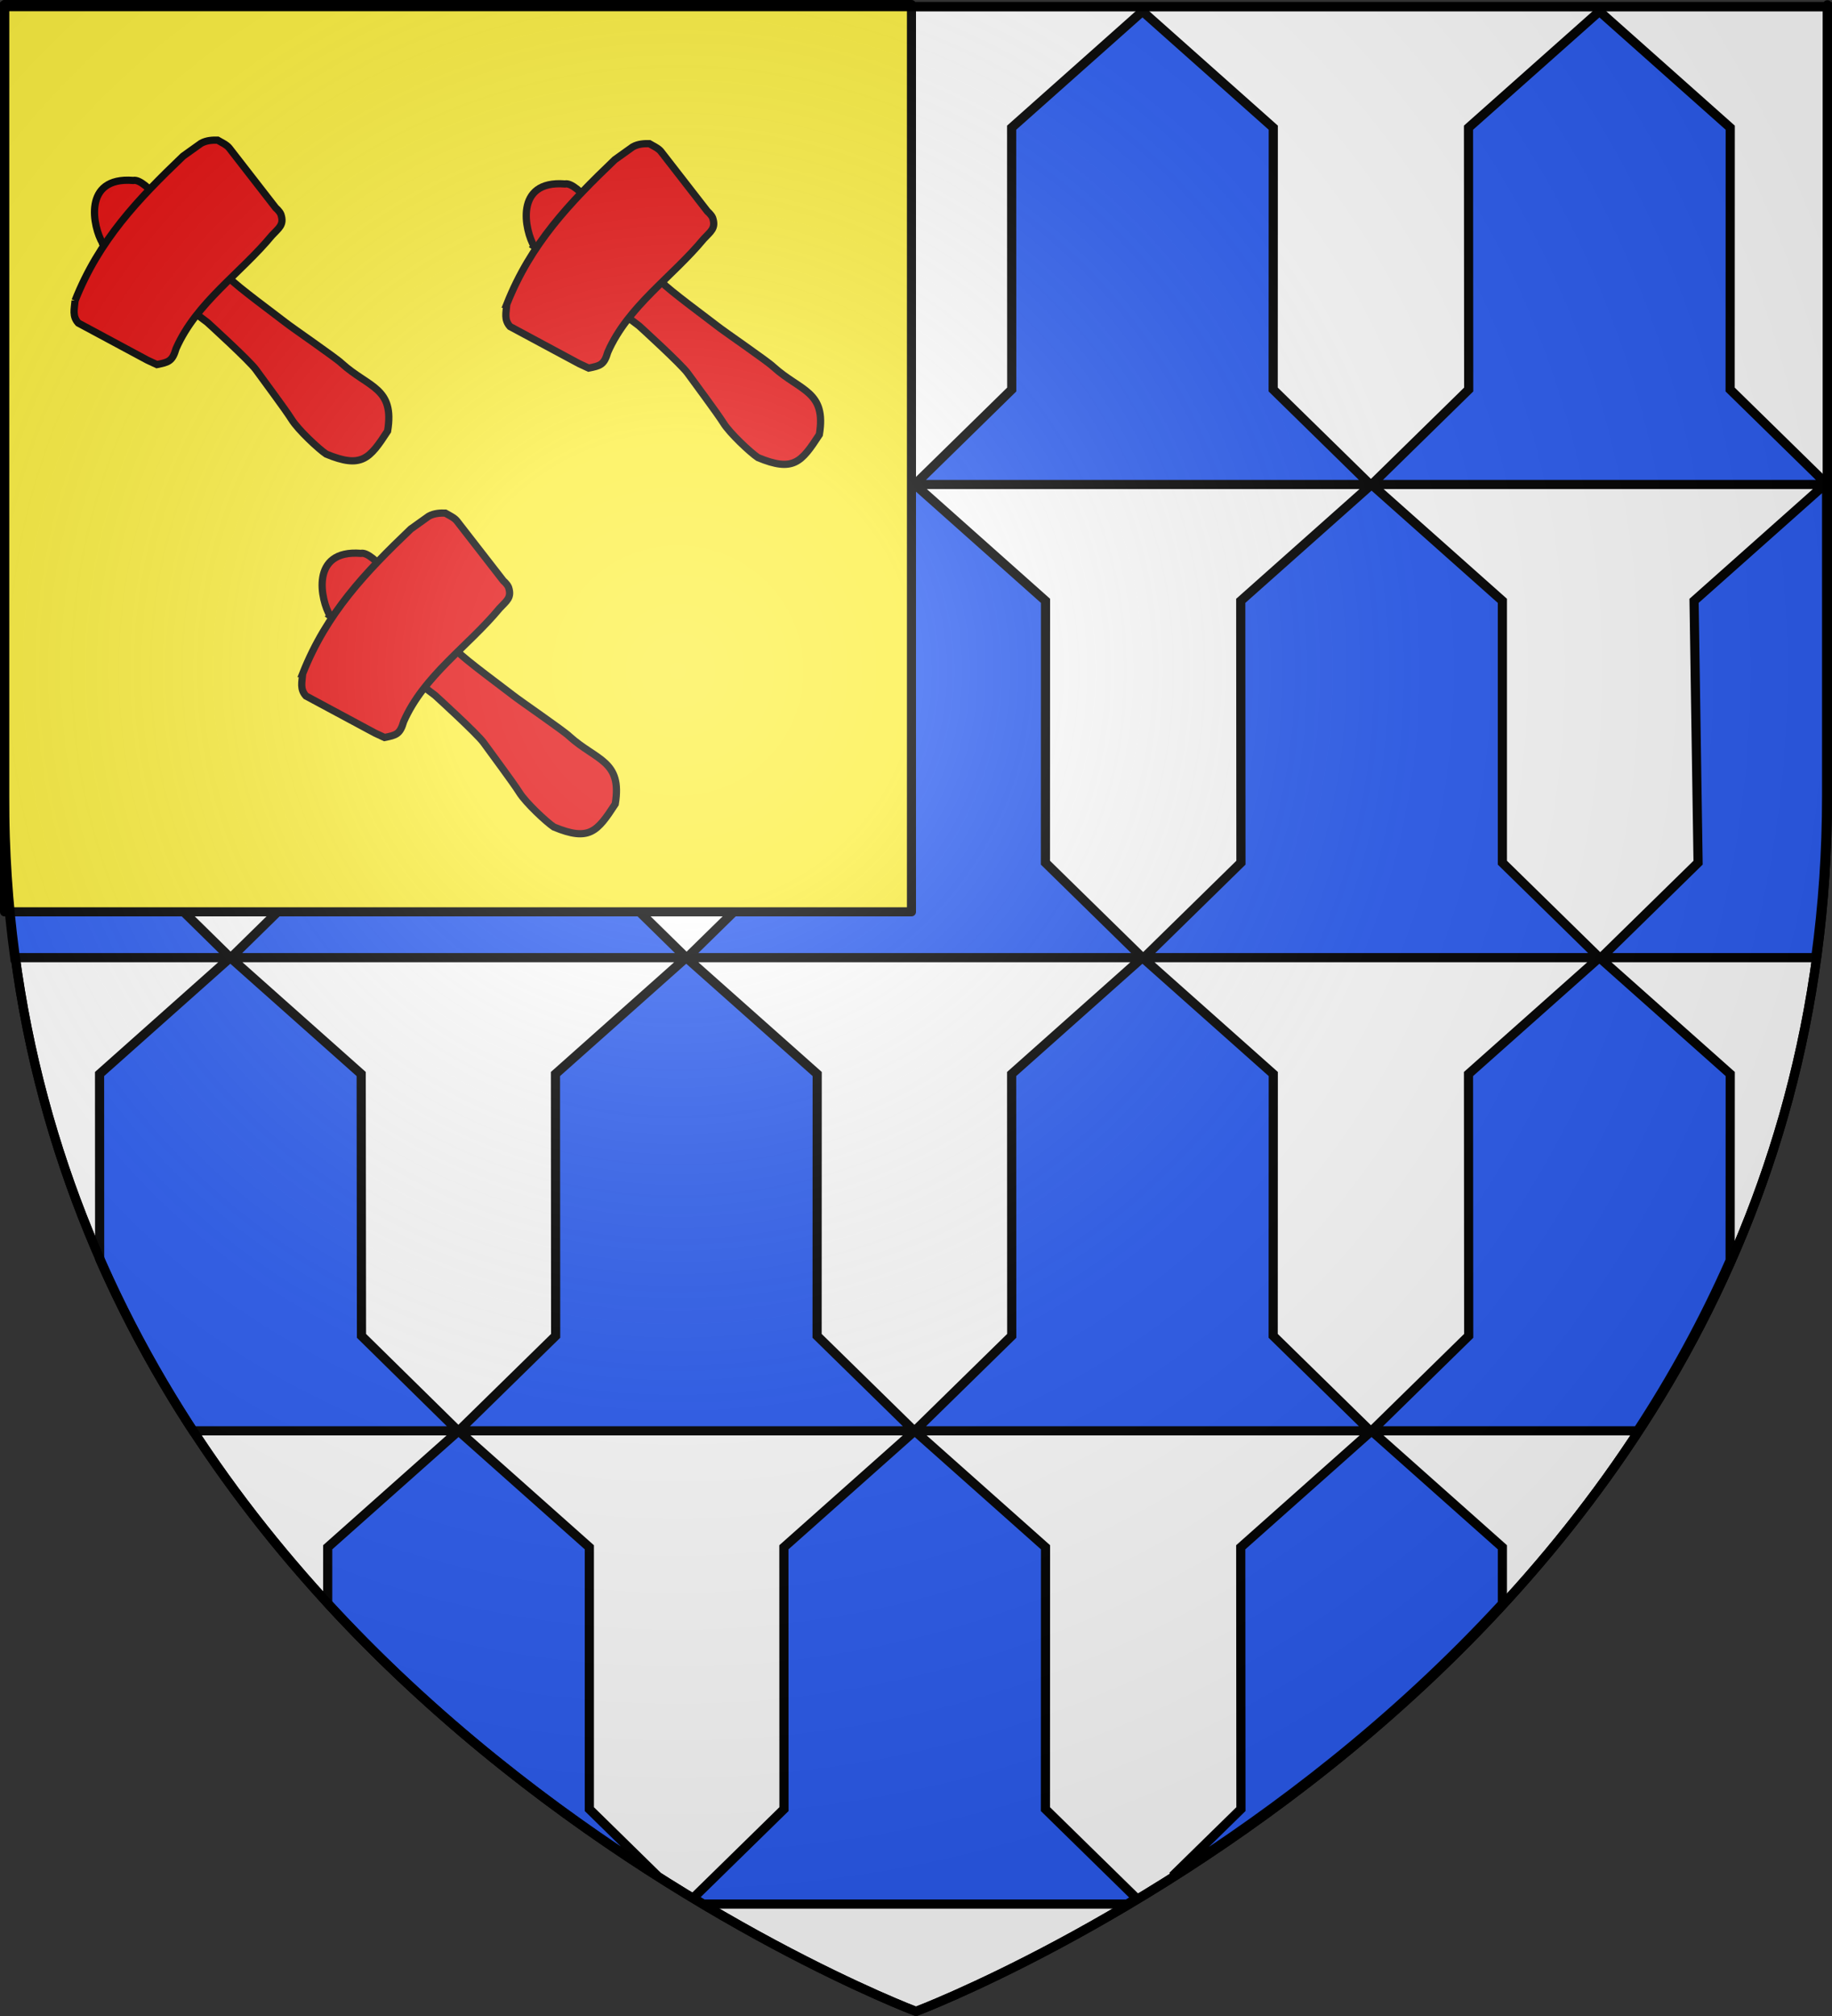
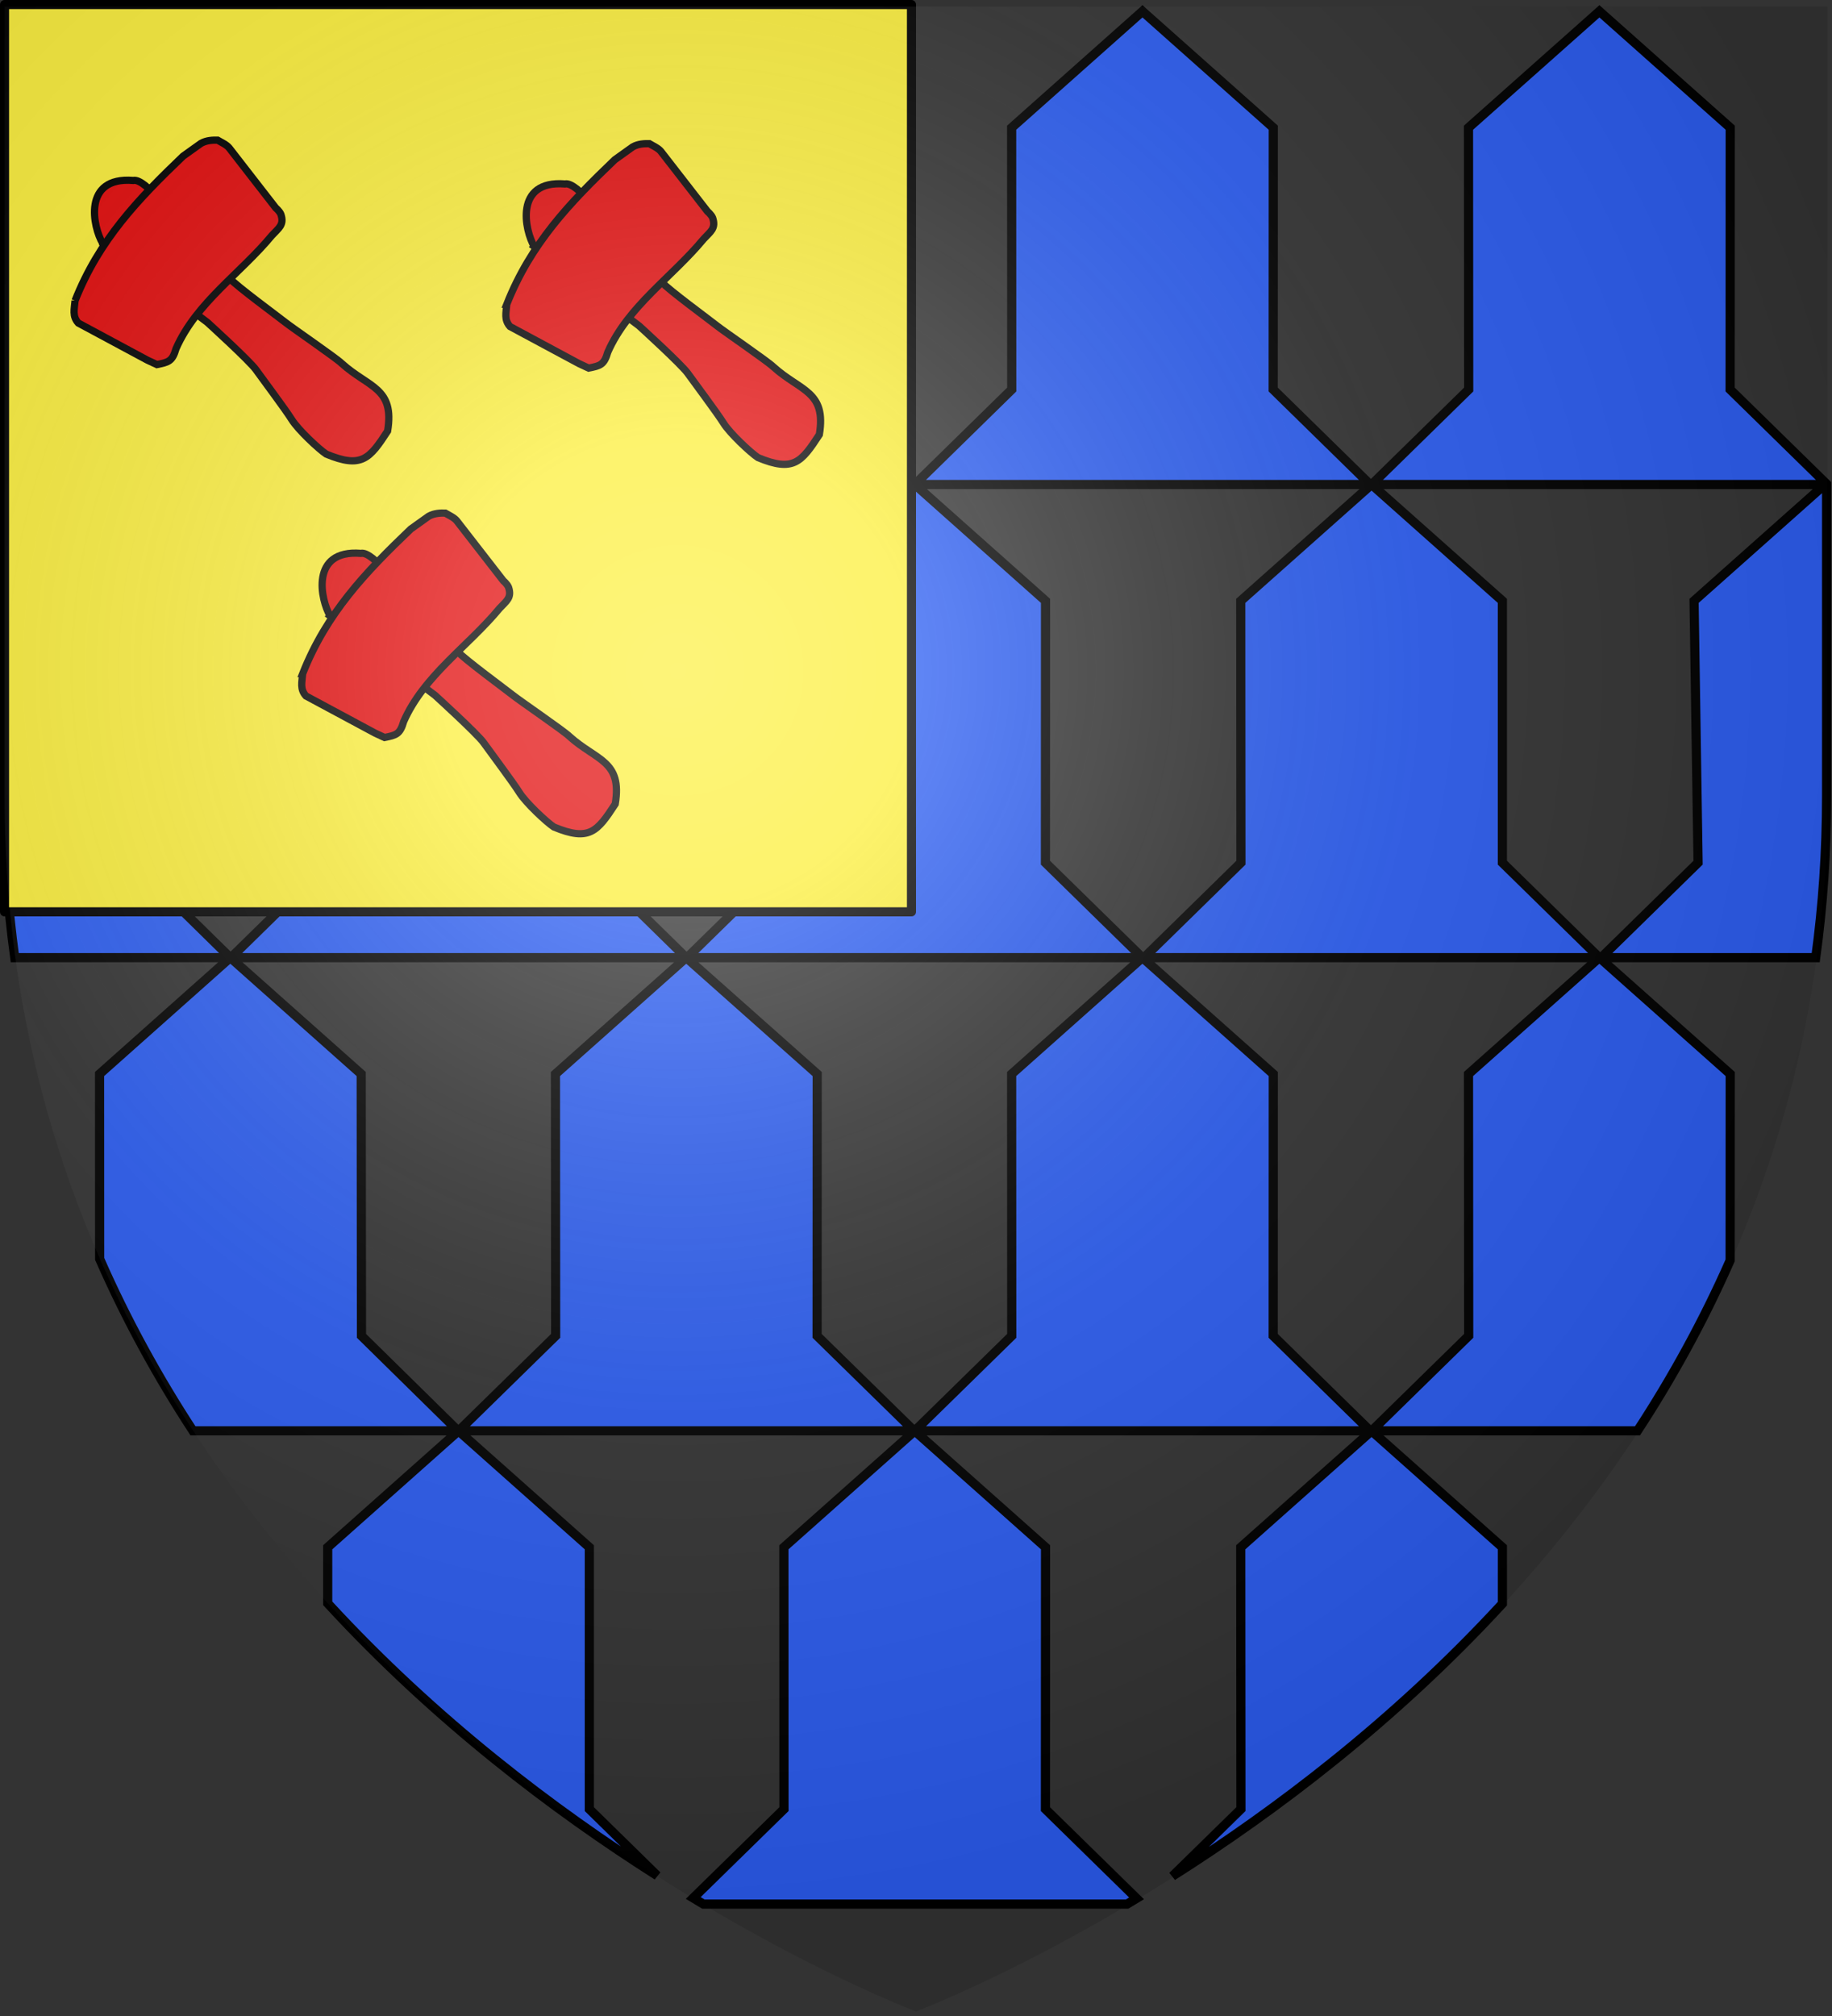
<svg xmlns="http://www.w3.org/2000/svg" xmlns:ns1="http://sodipodi.sourceforge.net/DTD/sodipodi-0.dtd" xmlns:ns2="http://www.inkscape.org/namespaces/inkscape" xmlns:xlink="http://www.w3.org/1999/xlink" height="660" width="600" version="1.0" id="svg2" ns1:version="0.32" ns2:version="0.48.3.1 r9886" ns1:docname="Blason Glabbeek.svg" ns2:export-filename="/Users/olivier/Desktop/Blason Rouge/Blason_Vide_3D.png" ns2:export-xdpi="144" ns2:export-ydpi="144" ns2:output_extension="org.inkscape.output.svg.inkscape">
  <rect width="100%" height="100%" fill="#333333" stroke="none" />
  <ns1:namedview ns2:window-height="814" ns2:window-width="1152" ns2:pageshadow="2" ns2:pageopacity="0.0" guidetolerance="10.0" gridtolerance="10.0" objecttolerance="10.0" borderopacity="1.0" bordercolor="#666666" pagecolor="#ffffff" id="base" showgrid="true" height="660px" ns2:zoom="0.5" ns2:cx="248.09602" ns2:cy="338.31593" ns2:window-x="-8" ns2:window-y="-8" ns2:current-layer="layer3" showguides="true" ns2:guide-bbox="true" ns2:window-maximized="0">
    <ns2:grid type="xygrid" id="grid7351" />
  </ns1:namedview>
  <desc id="desc4">Flag of Canton of Valais (Wallis)</desc>
  <defs id="defs6">
    <linearGradient id="linearGradient2893">
      <stop style="stop-color:white;stop-opacity:0.314;" offset="0" id="stop2895" />
      <stop id="stop2897" offset="0.19" style="stop-color:white;stop-opacity:0.251;" />
      <stop style="stop-color:#6b6b6b;stop-opacity:0.125;" offset="0.6" id="stop2901" />
      <stop style="stop-color:black;stop-opacity:0.125;" offset="1" id="stop2899" />
    </linearGradient>
    <radialGradient ns2:collect="always" xlink:href="#linearGradient2893" id="radialGradient3163" gradientUnits="userSpaceOnUse" gradientTransform="matrix(1.353,0,0,1.349,-77.629,-85.747)" cx="221.445" cy="226.331" fx="221.445" fy="226.331" r="300" />
  </defs>
  <g ns2:groupmode="layer" id="layer3" ns2:label="Fond écu" style="display:inline">
    <path style="fill:none;fill-rule:evenodd;stroke:#000000;stroke-width:1.331px;stroke-linecap:butt;stroke-linejoin:miter;stroke-opacity:1" d="M -809.982,-359.132 L 441.837,-359.132" id="path3200" ns1:nodetypes="cc" />
-     <path ns1:nodetypes="cccccc" d="M 300,658.5 C 300,658.5 598.5,546.18 598.5,260.728 C 598.5,-24.723 598.5,2.176 598.5,2.176 L 1.5,2.176 L 1.5,260.728 C 1.5,546.18 300,658.5 300,658.5 z " style="fill:#ffffff;fill-opacity:1;fill-rule:evenodd;stroke:#000000;stroke-width:3;stroke-linecap:butt;stroke-linejoin:miter;stroke-miterlimit:4;stroke-dasharray:none;stroke-opacity:1" id="path11122" />
    <path style="fill:#2b5df2;fill-opacity:1;fill-rule:evenodd;stroke:#000000;stroke-width:3;stroke-linecap:butt;stroke-linejoin:miter;stroke-miterlimit:4;stroke-dasharray:none;stroke-opacity:1;display:inline" d="M 75.451,3.707 L 32.607,41.801 L 32.638,127.52 L 1.232,158.27 L 1.232,158.613 L 150.013,158.613 L 118.388,127.52 L 118.295,41.801 L 75.451,3.707 z M 224.763,3.707 L 181.92,41.801 L 181.982,127.52 L 150.232,158.613 L 299.357,158.613 L 267.607,127.52 L 267.639,41.801 L 224.763,3.707 z M 374.17,3.707 L 331.326,41.801 L 331.357,127.52 L 299.607,158.613 L 299.67,158.613 L 448.732,158.613 L 416.982,127.52 L 417.014,41.801 L 374.17,3.707 z M 299.607,158.613 L 299.576,158.613 L 256.732,196.707 L 256.764,282.426 L 225.013,313.52 L 225.076,313.52 L 374.139,313.52 L 342.389,282.426 L 342.42,196.707 L 299.607,158.613 z M 374.139,313.52 L 331.326,351.613 L 331.357,437.332 L 299.607,468.426 L 299.67,468.426 L 448.732,468.426 L 416.982,437.332 L 417.014,351.613 L 374.17,313.52 L 374.139,313.52 z M 523.826,3.707 L 480.951,41.801 L 481.014,127.52 L 449.264,158.613 L 450.42,158.613 L 597.67,158.613 L 598.232,158.613 C 598.232,158.558 598.232,158.513 598.232,158.457 L 566.639,127.52 L 566.67,41.801 L 523.826,3.707 z M 597.67,158.613 L 554.826,196.707 L 556.139,282.426 L 524.389,313.52 L 594.67,313.52 C 596.992,296.536 598.232,278.864 598.232,260.457 C 598.232,148.574 598.232,195.454 598.232,159.113 L 597.67,158.613 z M 150.17,158.613 L 107.326,196.707 L 107.357,282.426 L 75.638,313.52 L 224.732,313.52 L 193.013,282.426 L 193.013,196.707 L 150.17,158.613 z M 224.732,313.52 L 181.92,351.613 L 181.982,437.332 L 150.232,468.426 L 299.357,468.426 L 267.607,437.332 L 267.639,351.613 L 224.763,313.52 L 224.732,313.52 z M 449.201,158.613 L 406.357,196.707 L 406.42,282.426 L 374.67,313.52 L 375.795,313.52 L 523.795,313.52 L 492.045,282.426 L 492.045,196.707 L 449.201,158.613 z M 523.795,313.52 L 480.951,351.613 L 481.014,437.332 L 449.264,468.426 L 450.42,468.426 L 536.295,468.426 C 547.597,451.149 557.852,432.56 566.639,412.645 L 566.67,351.613 L 523.826,313.52 L 523.795,313.52 z M 1.232,158.926 L 1.232,260.457 C 1.232,278.864 2.504,296.536 4.826,313.52 L 75.42,313.52 L 43.763,282.426 L 43.701,196.707 L 1.232,158.926 z M 75.42,313.52 L 32.607,351.613 L 32.638,412.145 C 41.475,432.251 51.803,451.003 63.201,468.426 L 150.013,468.426 L 118.388,437.332 L 118.295,351.613 L 75.451,313.52 L 75.42,313.52 z M 150.17,468.457 L 107.326,506.551 L 107.326,524.895 C 142.74,563.371 181.686,592.755 215.232,614.051 L 193.013,592.27 L 193.013,506.551 L 150.17,468.457 z M 299.576,468.457 L 256.732,506.551 L 256.764,592.27 L 227.045,621.363 C 228.153,622.031 229.265,622.715 230.357,623.363 L 369.139,623.363 C 370.159,622.757 371.198,622.111 372.232,621.488 L 342.389,592.27 L 342.42,506.551 L 299.576,468.457 z M 449.201,468.457 L 406.357,506.551 L 406.42,592.27 L 384.014,614.207 C 417.578,592.923 456.575,563.527 492.045,525.02 L 492.045,506.551 L 449.201,468.457 z " id="path34613" />
    <rect style="fill:#fcef3c;fill-opacity:1;fill-rule:nonzero;stroke:#000000;stroke-width:2.97;stroke-linejoin:round;stroke-miterlimit:4;stroke-opacity:1;stroke-dasharray:none" id="rect6743" width="297.03" height="297.03" x="1.485" y="1.485" />
    <g id="g7343" transform="matrix(1.103,0,0,1.103,-18.468,-10.703)">
      <path ns1:nodetypes="ccsscccssscc" ns2:connector-curvature="0" id="path7284-9" d="m 175.394,82.904 31.123,23.532 c 0,0 12.525,11.387 14.423,14.043 1.898,2.657 8.729,11.766 10.627,14.802 1.898,3.036 7.97,8.729 10.248,10.248 10.535,4.365 12.871,1.368 18.218,-6.832 2.143,-12.95 -5.583,-12.814 -13.664,-20.116 -1.518,-1.518 -14.802,-10.627 -16.7,-12.146 -1.898,-1.518 -14.802,-11.007 -16.32,-12.905 -1.518,-1.898 -14.636,-14.235 -15.466,-15.941 -0.778,-1.598 -9.69,-14.104 -13.379,-13.284 -15.202,-1.214 -11.925,13.963 -9.109,18.598 z" style="fill:#e20909;stroke:#000000;stroke-width:2.147px;stroke-linecap:butt;stroke-linejoin:miter;stroke-opacity:1;display:inline" />
      <path ns1:nodetypes="ccccscccccccc" ns2:connector-curvature="0" id="path7286-4" d="m 167.234,99.984 c 7.091,-17.929 18.556,-29.967 32.072,-42.889 l 5.314,-3.796 c 1.691,-0.952 3.577,-0.981 4.934,-0.949 0.949,0.569 2.657,1.329 3.416,2.277 0.759,0.949 13.854,17.839 13.854,17.839 0,0 1.139,0.949 1.518,1.898 1.072,3.149 -0.648,4.072 -2.657,6.263 -9.32,11.283 -22.461,19.931 -28.466,33.59 -1.094,3.757 -2.171,4.04 -5.693,4.744 l -2.847,-1.328 -20.495,-11.007 c -1.82,-2.071 -1.165,-4.046 -0.949,-6.642 z" style="fill:#e20909;stroke:#000000;stroke-width:2.147px;stroke-linecap:butt;stroke-linejoin:miter;stroke-opacity:1;display:inline" />
    </g>
    <g id="g7339" transform="matrix(1.103,0,0,1.103,-3.612,-16.338)">
      <path ns1:nodetypes="ccsscccssscc" ns2:connector-curvature="0" id="path7284-9-8" d="m 33.726,86.967 31.123,23.532 c 0,0 12.525,11.387 14.423,14.043 1.898,2.657 8.729,11.766 10.627,14.802 1.898,3.036 7.97,8.729 10.248,10.248 10.535,4.365 12.871,1.368 18.218,-6.832 2.143,-12.95 -5.583,-12.814 -13.664,-20.116 C 103.183,121.127 89.899,112.017 88.001,110.499 86.104,108.981 73.199,99.492 71.681,97.595 70.163,95.697 57.045,83.36 56.214,81.654 55.436,80.055 46.524,67.55 42.835,68.37 27.633,67.156 30.91,82.332 33.726,86.967 z" style="fill:#e20909;stroke:#000000;stroke-width:2.147px;stroke-linecap:butt;stroke-linejoin:miter;stroke-opacity:1;display:inline" />
      <path ns1:nodetypes="ccccscccccccc" ns2:connector-curvature="0" id="path7286-4-8" d="M 25.566,104.047 C 32.657,86.118 44.122,74.08 57.638,61.158 l 5.314,-3.796 c 1.691,-0.952 3.577,-0.981 4.934,-0.949 0.949,0.569 2.657,1.329 3.416,2.277 0.759,0.949 13.854,17.839 13.854,17.839 0,0 1.139,0.949 1.518,1.898 1.072,3.149 -0.648,4.072 -2.657,6.263 -9.32,11.283 -22.461,19.931 -28.466,33.59 -1.094,3.757 -2.171,4.04 -5.693,4.744 L 47.01,121.696 26.515,110.689 c -1.82,-2.071 -1.165,-4.046 -0.949,-6.642 z" style="fill:#e20909;stroke:#000000;stroke-width:2.147px;stroke-linecap:butt;stroke-linejoin:miter;stroke-opacity:1;display:inline" />
    </g>
    <g id="g7347" transform="matrix(1.103,0,0,1.103,-12.886,-19.992)">
      <path ns1:nodetypes="ccsscccssscc" ns2:connector-curvature="0" id="path7284-9-2" d="m 109.726,200.967 31.123,23.532 c 0,0 12.525,11.387 14.423,14.043 1.898,2.657 8.729,11.766 10.627,14.802 1.898,3.036 7.97,8.729 10.248,10.248 10.535,4.365 12.871,1.368 18.218,-6.832 2.143,-12.95 -5.583,-12.814 -13.664,-20.116 -1.518,-1.518 -14.802,-10.627 -16.7,-12.146 -1.898,-1.518 -14.802,-11.007 -16.32,-12.905 -1.518,-1.898 -14.636,-14.235 -15.466,-15.941 -0.778,-1.598 -9.69,-14.104 -13.379,-13.284 -15.202,-1.214 -11.925,13.963 -9.109,18.598 z" style="fill:#e20909;stroke:#000000;stroke-width:2.147px;stroke-linecap:butt;stroke-linejoin:miter;stroke-opacity:1;display:inline" />
      <path ns1:nodetypes="ccccscccccccc" ns2:connector-curvature="0" id="path7286-4-4" d="m 101.566,218.047 c 7.091,-17.929 18.556,-29.967 32.072,-42.889 l 5.314,-3.796 c 1.691,-0.952 3.577,-0.981 4.934,-0.949 0.949,0.569 2.657,1.329 3.416,2.277 0.759,0.949 13.854,17.839 13.854,17.839 0,0 1.139,0.949 1.518,1.898 1.072,3.149 -0.648,4.072 -2.657,6.263 -9.32,11.283 -22.461,19.931 -28.466,33.59 -1.094,3.757 -2.171,4.04 -5.693,4.744 l -2.847,-1.328 -20.495,-11.007 c -1.82,-2.071 -1.165,-4.046 -0.949,-6.642 z" style="fill:#e20909;stroke:#000000;stroke-width:2.147px;stroke-linecap:butt;stroke-linejoin:miter;stroke-opacity:1;display:inline" />
    </g>
  </g>
  <g ns2:groupmode="layer" id="layer4" ns2:label="Meubles" style="display:inline" />
  <g ns2:groupmode="layer" id="layer2" ns2:label="Reflet final" ns1:insensitive="true" style="display:inline">
    <path ns1:nodetypes="cccccc" d="M 300,658.5 C 300,658.5 598.5,546.18 598.5,260.728 C 598.5,-24.723 598.5,2.176 598.5,2.176 L 1.5,2.176 L 1.5,260.728 C 1.5,546.18 300,658.5 300,658.5 z " style="opacity:1;fill:url(#radialGradient3163);fill-opacity:1;fill-rule:evenodd;stroke:none;stroke-width:1px;stroke-linecap:butt;stroke-linejoin:miter;stroke-opacity:1" id="path2875" ns2:export-xdpi="144" ns2:export-ydpi="144" />
  </g>
  <g ns2:groupmode="layer" id="layer1" ns2:label="Contour final" ns1:insensitive="true">
-     <path ns1:nodetypes="cccccc" d="M 300,658.5 C 300,658.5 1.5,546.18 1.5,260.728 C 1.5,-24.723 1.5,2.176 1.5,2.176 L 598.5,2.176 L 598.5,260.728 C 598.5,546.18 300,658.5 300,658.5 z " style="opacity:1;fill:none;fill-opacity:1;fill-rule:evenodd;stroke:#000000;stroke-width:3;stroke-linecap:butt;stroke-linejoin:miter;stroke-miterlimit:4;stroke-dasharray:none;stroke-opacity:1" id="path1411" ns2:export-xdpi="144" ns2:export-ydpi="144" />
-   </g>
+     </g>
</svg>